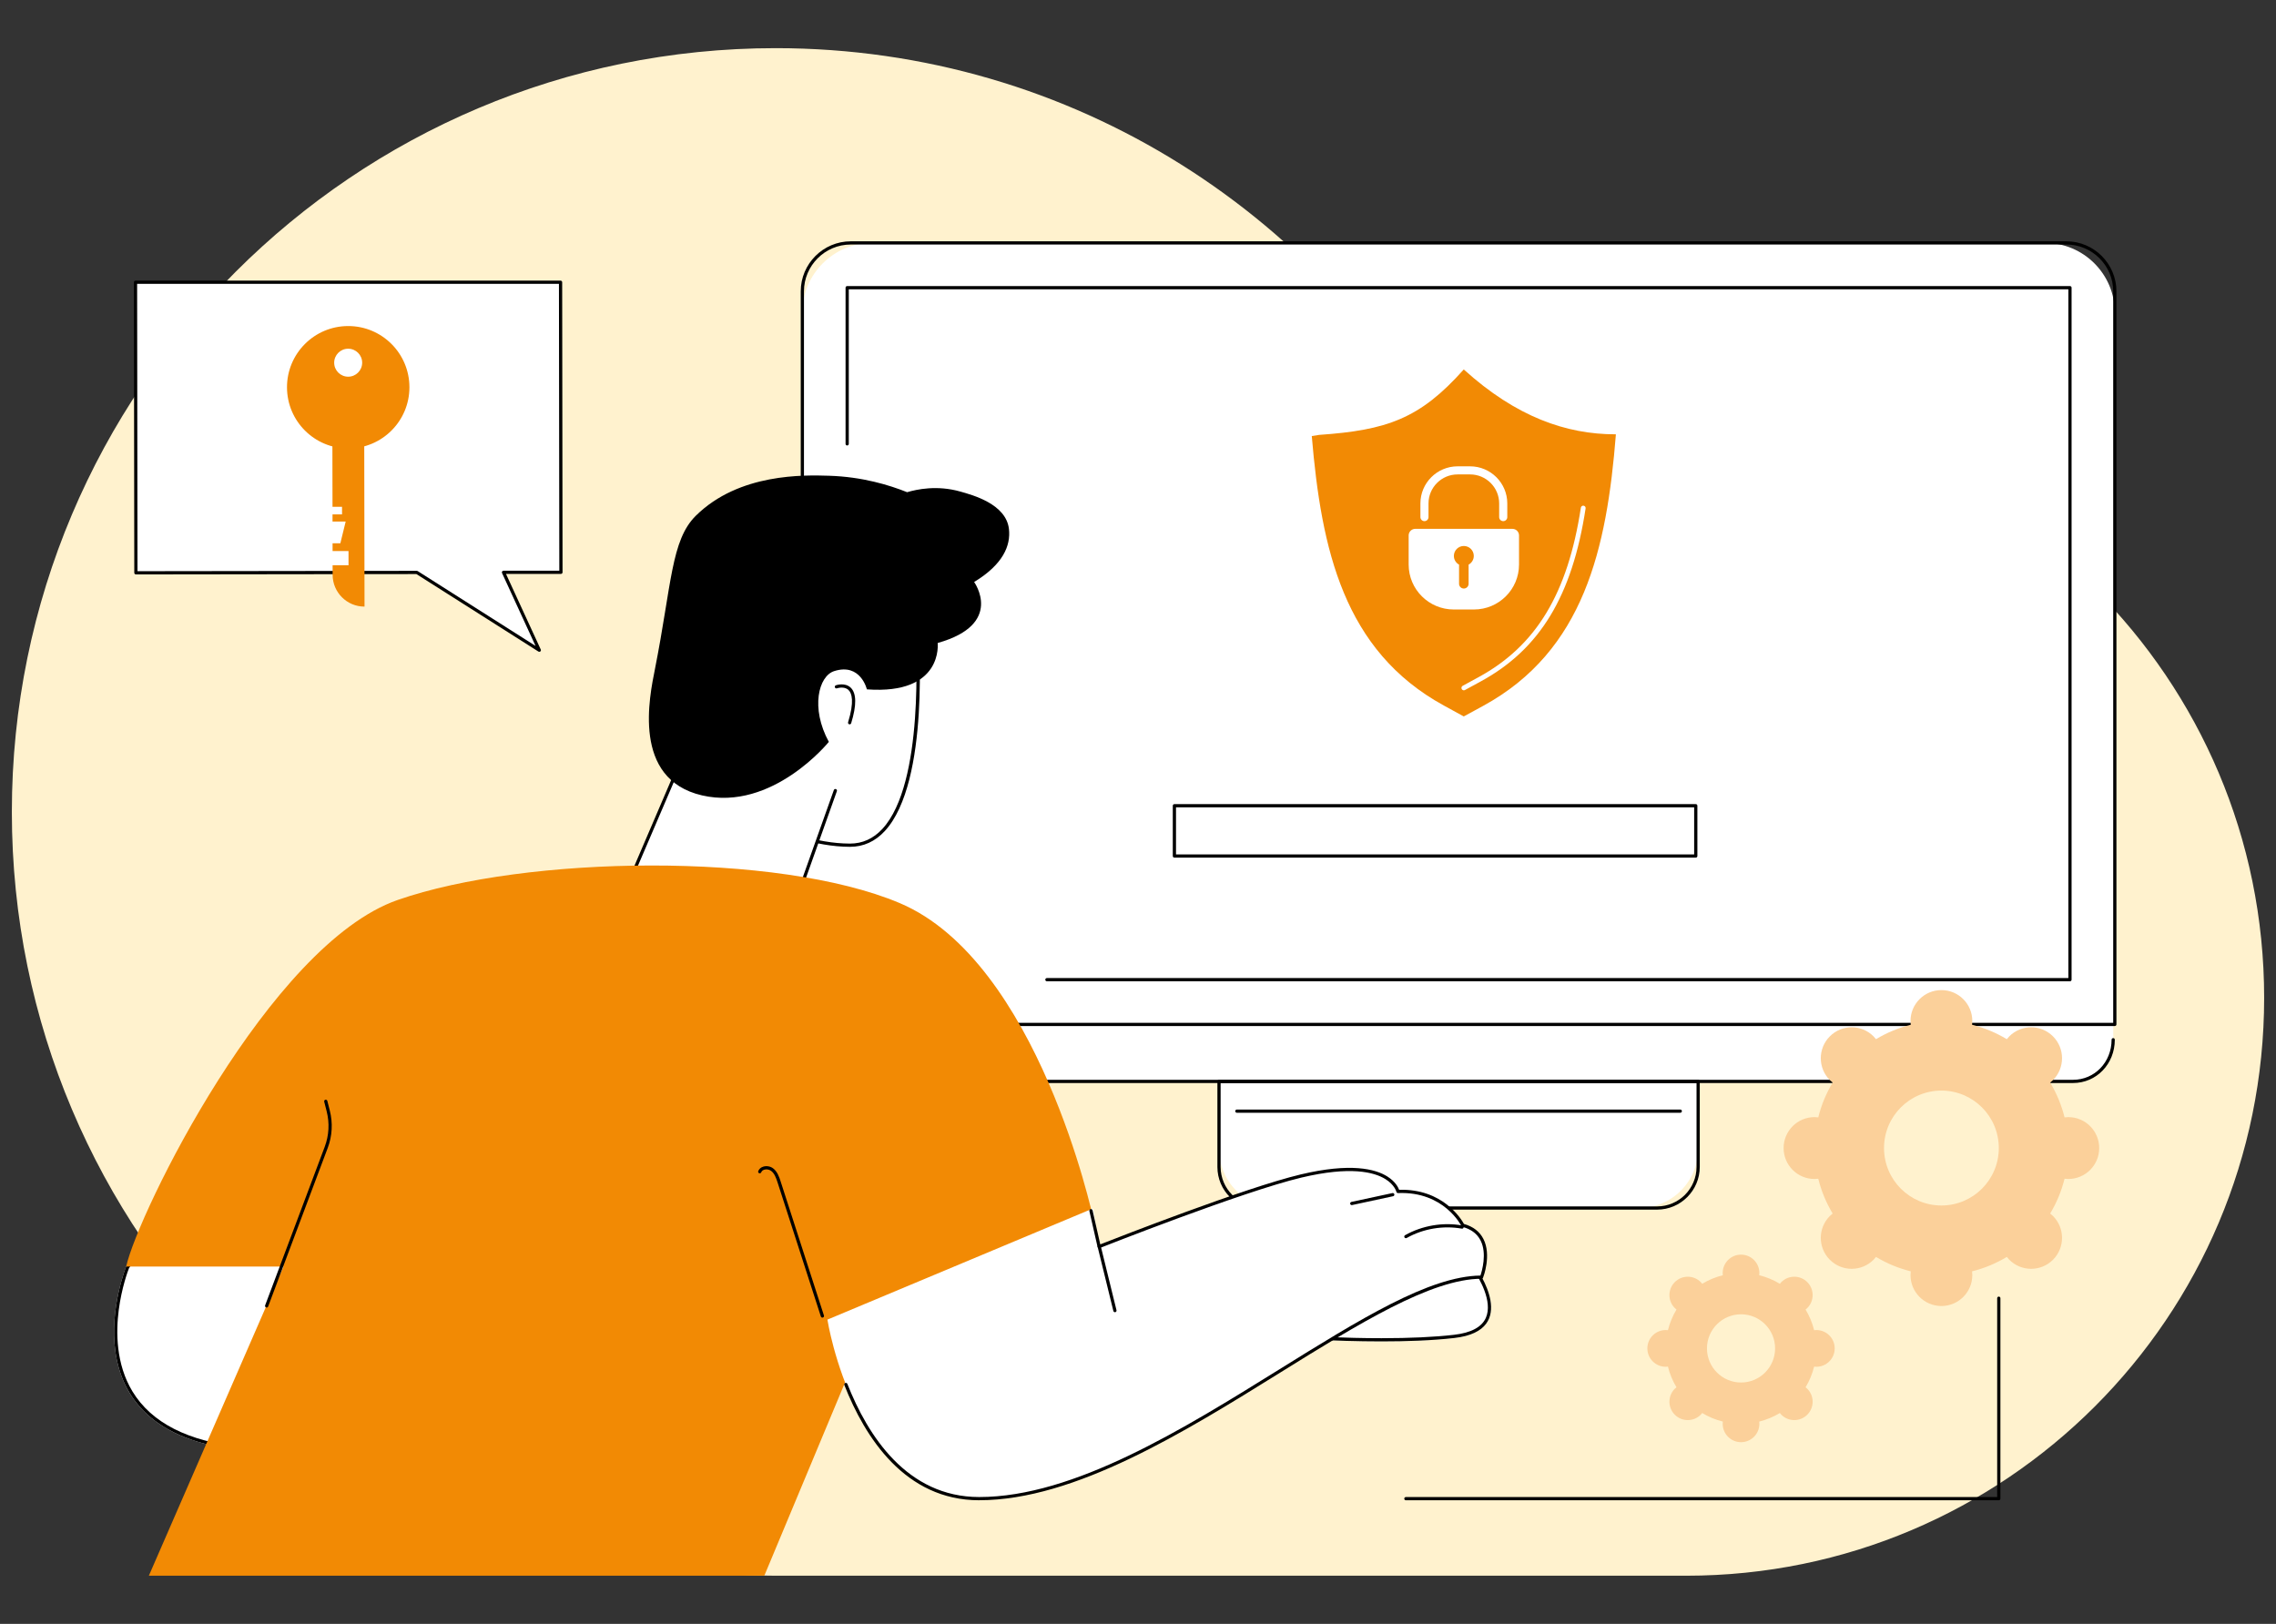
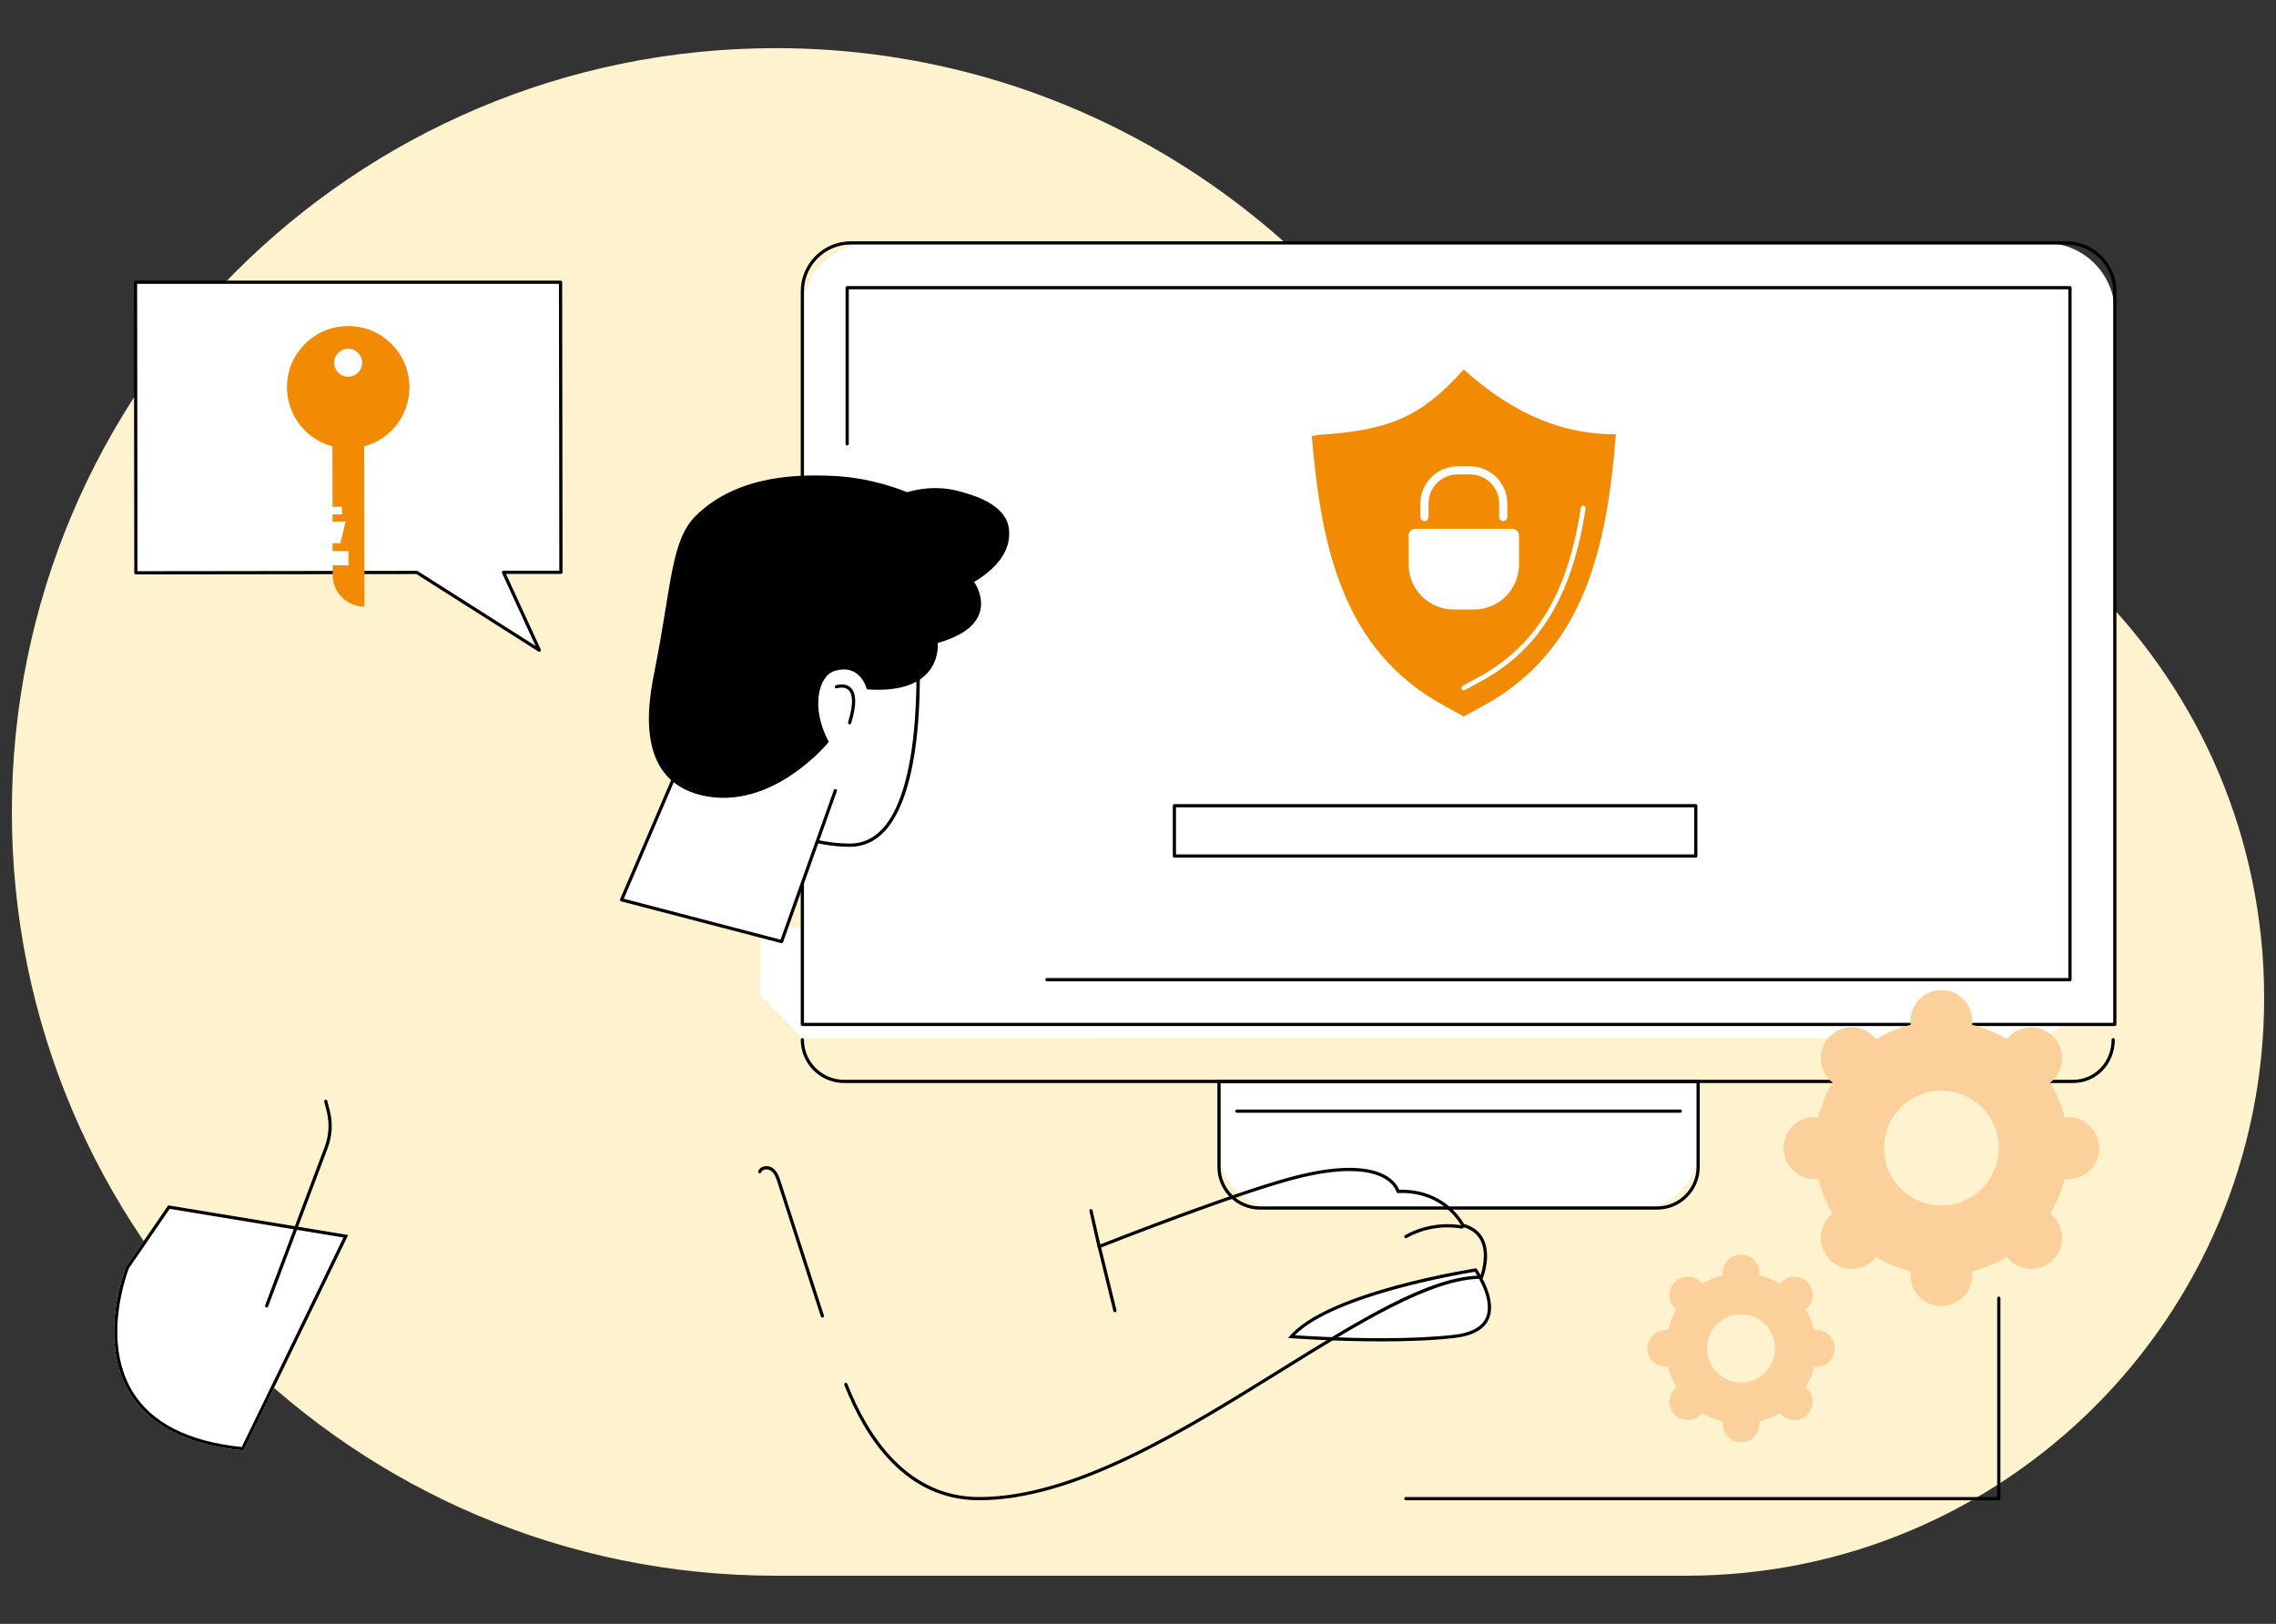
<svg xmlns="http://www.w3.org/2000/svg" id="Layer_1" data-name="Layer 1" viewBox="0 0 384 274">
  <rect x="0" y="0" width="384" height="274" fill="#333333" stroke="none" />
  <defs>
    <style>
      .cls-1 {
        fill: #fbd09a;
      }

      .cls-1, .cls-2, .cls-3, .cls-4, .cls-5, .cls-6 {
        stroke-width: 0px;
      }

      .cls-3 {
        fill: none;
      }

      .cls-4 {
        fill: #fff;
      }

      .cls-5 {
        fill: #fff2ce;
        fill-rule: evenodd;
      }

      .cls-6 {
        fill: #f28a04;
      }
    </style>
  </defs>
  <rect class="cls-3" width="384" height="274" />
  <g>
    <path class="cls-5" d="m284.492,70.858c-13.714,0-26.764,2.837-38.603,7.947C224.627,36.869,181.11,8.125,130.875,8.125,59.699,8.125,2,65.824,2,137c0,71.176,57.699,128.875,128.875,128.875h153.616c26.926,0,51.303-10.914,68.949-28.56,17.646-17.646,28.56-42.023,28.56-68.949,0-53.852-43.656-97.508-97.508-97.508" />
    <g>
      <g id="Download_software_" data-name="Download software  ">
        <g>
          <g>
-             <path class="cls-4" d="m135.371,175.162c0,3.886,3.237,7.316,7.13,7.316l207.257-.008c3.892,0,6.777-2.978,6.777-6.864v-.309l.044-11.468-221.149.018-.058,11.316Z" />
+             <path class="cls-4" d="m135.371,175.162l207.257-.008c3.892,0,6.777-2.978,6.777-6.864v-.309l.044-11.468-221.149.018-.058,11.316Z" />
            <g>
              <path class="cls-4" d="m205.669,182.469h80.838v11.394c0,5.502-4.467,9.968-9.968,9.968h-60.901c-5.502,0-9.968-4.467-9.968-9.968v-11.394h0Z" />
              <path class="cls-2" d="m279.578,204.103h-66.981c-3.97,0-7.2-3.23-7.2-7.2v-14.434c0-.15.121-.271.271-.271h80.838c.15,0,.271.121.271.271v14.434c0,3.97-3.23,7.2-7.2,7.2Zm-73.638-21.363v14.163c0,3.671,2.986,6.657,6.657,6.657h66.981c3.671,0,6.657-2.986,6.657-6.657v-14.163h-80.296Z" />
            </g>
            <g>
              <path class="cls-4" d="m147.132,40.988h197.911c6.491,0,11.761,5.27,11.761,11.761v120.104h-221.434V52.75c0-6.491,5.27-11.761,11.761-11.761Z" />
              <path class="cls-2" d="m356.805,173.125h-221.434c-.15,0-.271-.121-.271-.271V49.163c0-4.657,3.789-8.446,8.446-8.446h205.084c4.657,0,8.446,3.789,8.446,8.446v123.691c0,.15-.121.271-.271.271Zm-221.162-.543h220.891V49.163c0-4.358-3.546-7.904-7.904-7.904h-205.084c-4.358,0-7.904,3.546-7.904,7.904v123.42Z" />
            </g>
            <path class="cls-2" d="m349.241,165.574h-172.611c-.15,0-.271-.121-.271-.271,0-.15.121-.271.271-.271h172.339V48.811h-205.765v26.086c0,.15-.121.271-.271.271-.15,0-.271-.121-.271-.271v-26.357c0-.15.121-.271.271-.271h206.307c.15,0,.271.121.271.271v116.763c0,.15-.121.271-.271.271Z" />
            <path class="cls-2" d="m349.757,182.741h-207.339c-4.036,0-7.319-3.278-7.319-7.308,0-.15.121-.271.271-.271.15,0,.271.121.271.271,0,3.73,3.04,6.765,6.776,6.765h207.339c3.648,0,6.505-2.972,6.505-6.765,0-.15.121-.271.271-.271.15,0,.271.121.271.271,0,4.098-3.096,7.308-7.048,7.308Z" />
            <path class="cls-2" d="m283.495,187.759h-74.815c-.15,0-.271-.121-.271-.271,0-.15.121-.271.271-.271h74.815c.15,0,.271.121.271.271,0,.15-.121.271-.271.271Z" />
          </g>
          <g>
            <rect class="cls-4" x="198.141" y="135.951" width="87.964" height="8.49" />
            <path class="cls-2" d="m286.105,144.712h-87.964c-.15,0-.271-.121-.271-.271v-8.49c0-.15.121-.271.271-.271h87.964c.15,0,.271.121.271.271v8.49c0,.15-.121.271-.271.271Zm-87.693-.543h87.421v-7.947h-87.421v7.947Z" />
          </g>
        </g>
        <g>
          <g>
            <g>
              <path class="cls-4" d="m154.635,106.054s3.053,36.607-11.245,36.56c-11.041-.036-22.486-8.069-22.647-8.926-.161-.857-.13-23.401-.13-23.401l34.022-4.233Z" />
              <path class="cls-2" d="m143.416,142.886c-.009,0-.019-0-.028-0-5.918-.019-11.708-2.286-15.523-4.184-3.945-1.963-7.268-4.32-7.389-4.964-.161-.857-.138-21.141-.134-23.451 0-.137.102-.252.238-.269l34.022-4.233c.074-.009.147.012.205.059.057.047.093.114.099.188.088,1.052,2.061,25.866-5.621,34.188-1.633,1.769-3.607,2.666-5.867,2.666Zm-22.533-32.359c-.012,9.051.012,22.506.125,23.111.177.389,2.953,2.538,7.273,4.665,3.722,1.833,9.364,4.021,15.108,4.04,2.121.005,3.962-.831,5.495-2.491,7.091-7.682,5.7-30.677,5.5-33.493l-33.501,4.169Z" />
            </g>
            <g>
              <polygon class="cls-4" points="140.94 133.401 131.867 158.878 104.875 151.829 120.87 114.498 140.94 133.401" />
              <path class="cls-2" d="m131.868,159.149c-.023,0-.046-.003-.069-.009l-26.993-7.049c-.076-.02-.14-.072-.175-.143-.035-.071-.037-.154-.006-.226l15.996-37.331c.059-.138.218-.201.356-.143.138.059.201.219.142.356l-15.871,37.041,26.447,6.907,8.989-25.243c.05-.141.205-.215.347-.165.141.05.215.205.165.347l-9.073,25.477c-.039.11-.143.18-.255.18Z" />
            </g>
            <path class="cls-2" d="m139.87,80.275c5.656.173,10.211,1.588,13.178,2.774,1.624-.476,5.041-1.23,8.99-.103,2.025.578,7.718,2.082,8.19,6.322.311,2.791-.973,5.955-5.876,8.935,0,0,5.154,7.111-6.151,10.29,0,0,1.025,8.77-11.943,7.824,0,0-1.053-4.506-5.522-3.078-2.629.84-4.013,6.222-.897,11.939,0,0-9.513,11.776-21.397,9.03-11.884-2.746-8.851-16.712-7.94-21.319,2.833-14.322,2.708-21.731,6.897-25.869,7.298-7.208,18.285-6.872,22.47-6.745Z" />
            <g>
-               <path class="cls-4" d="m141.115,115.888s4.585-1.597,2.233,6.06l-2.233-6.06Z" />
              <path class="cls-2" d="m143.348,122.219c-.026,0-.053-.004-.08-.012-.143-.044-.224-.196-.18-.339,1.079-3.513.635-4.896.073-5.438-.729-.703-1.945-.29-1.957-.286-.142.049-.296-.026-.345-.167-.049-.141.025-.296.167-.345.063-.022,1.545-.524,2.512.408.977.942,1.001,2.956.07,5.988-.036.117-.143.192-.259.192Z" />
            </g>
          </g>
          <g>
            <g>
              <path class="cls-4" d="m217.319,225.764s16.777,1.296,28.062,0c11.285-1.296,3.695-11.765,3.695-11.765,0,0-25.565,3.889-31.757,11.765Z" />
              <path class="cls-2" d="m248.821,214.589c.701,1.062,3.087,5.007,1.873,7.765-.693,1.575-2.502,2.541-5.375,2.871-3.308.38-7.422.573-12.229.573-6.352,0-12.261-.342-14.634-.498,6.578-6.626,27.456-10.236,30.365-10.711Zm.254-.59s-25.565,3.889-31.757,11.765c0,0,7.457.576,15.771.576,4.158,0,8.529-.144,12.291-.576,11.284-1.296,3.695-11.765,3.695-11.765Z" />
            </g>
            <g>
              <path class="cls-4" d="m21.287,213.712s-11.427,28.066,19.826,31.024l17.637-36.346-30.371-5.006-7.093,10.328Z" />
              <path class="cls-2" d="m28.631,203.975l29.313,4.832-17.155,35.352c-9.021-.923-15.226-4.08-18.445-9.385-2.783-4.588-2.793-9.997-2.31-13.727.49-3.786,1.571-6.661,1.734-7.078l6.863-9.993Zm-.252-.592l-7.093,10.328s-11.427,28.066,19.827,31.024l17.637-36.346-30.371-5.006Z" />
            </g>
            <g>
              <g>
-                 <path class="cls-6" d="m25.115,265.875h103.838l18.436-44.14,37.041-16.241s-9.256-43.244-32.64-53.117c-20.57-8.685-63.092-8.043-84.699-.52-21.607,7.523-43.821,52.881-45.805,61.854h26.545l-22.717,52.164Z" />
                <path class="cls-2" d="m44.986,220.622c-.032,0-.064-.006-.095-.017-.14-.053-.211-.209-.159-.349l10.053-26.753c.724-1.926.837-3.997.328-5.991l-.413-1.618c-.037-.145.05-.293.196-.33.145-.037.293.051.33.196l.413,1.618c.537,2.102.417,4.286-.346,6.316l-10.053,26.753c-.041.109-.144.176-.254.176Z" />
              </g>
              <path class="cls-2" d="m138.752,222.324c-.115,0-.221-.073-.258-.188l-7.304-22.617c-.265-.82-.53-1.533-1.091-1.954-.306-.229-.764-.312-1.139-.204-.182.052-.421.17-.526.44-.054.14-.212.209-.351.154-.14-.054-.209-.212-.154-.351.145-.372.458-.644.883-.765.54-.154,1.172-.039,1.614.292.745.558,1.055,1.52,1.282,2.221l7.304,22.617c.046.143-.032.296-.175.342-.028.009-.056.013-.083.013Z" />
            </g>
            <g>
-               <path class="cls-4" d="m184.43,203.895l-44.831,18.768s4.696,30.197,25.594,30.209c29.082.017,65.612-37.362,84.773-37.373,0,0,2.793-7.165-3.156-8.744,0,0-2.905-6.051-10.949-5.715,0,0-1.358-6.172-16.349-2.606-10.075,2.396-34.07,11.904-34.07,11.904l-1.011-6.443Z" />
              <path class="cls-2" d="m165.212,253.143h-.019c-12.477-.007-19.25-10.574-22.734-19.438-.055-.14.014-.297.153-.352.139-.054.297.014.352.153,3.423,8.707,10.058,19.087,22.229,19.094h.019c15.977,0,34.396-11.449,50.649-21.551,13.554-8.425,25.273-15.709,33.913-15.821.252-.741,1.142-3.723.021-5.928-.574-1.13-1.602-1.898-3.054-2.284-.077-.02-.141-.073-.175-.145-.028-.059-2.935-5.885-10.694-5.561-.13.008-.248-.084-.276-.213-.002-.01-.288-1.177-1.859-2.15-1.925-1.193-5.945-2.205-14.163-.25-9.941,2.365-33.793,11.797-34.033,11.892-.073.029-.156.025-.226-.012-.07-.037-.121-.103-.138-.18l-1.377-6.056c-.033-.146.058-.292.204-.325.146-.033.291.058.325.204l1.306,5.748c2.782-1.095,24.438-9.57,33.813-11.8,8.432-2.006,12.597-.924,14.606.336,1.349.847,1.842,1.825,2.002,2.255,7.363-.212,10.482,4.928,10.938,5.762,1.548.437,2.653,1.289,3.284,2.533,1.392,2.741-.001,6.386-.061,6.54-.041.104-.141.173-.253.173-8.503.005-20.8,7.648-33.818,15.74-16.313,10.14-34.804,21.633-50.935,21.633Z" />
              <path class="cls-2" d="m188.106,221.412c-.122,0-.233-.083-.263-.207l-2.656-10.826c-.036-.146.053-.292.199-.328.145-.035.292.053.328.199l2.656,10.826c.036.146-.053.292-.199.328-.022.005-.043.008-.065.008Z" />
-               <path class="cls-2" d="m228.063,203.339c-.125,0-.238-.087-.265-.214-.032-.146.062-.291.208-.322l6.92-1.49c.145-.032.291.062.322.208.032.147-.062.291-.208.322l-6.92,1.49c-.019.004-.038.006-.057.006Z" />
              <path class="cls-2" d="m237.193,208.927c-.095,0-.187-.05-.236-.138-.074-.13-.028-.296.103-.37,2.882-1.63,6.405-2.227,9.665-1.639.147.027.245.168.219.315-.027.147-.168.245-.315.219-3.137-.567-6.527.008-9.301,1.577-.042.024-.088.035-.133.035Z" />
            </g>
          </g>
        </g>
        <g>
          <path class="cls-2" d="m337.231,253.145h-100.038c-.15,0-.271-.121-.271-.271,0-.15.121-.271.271-.271h99.767v-33.553c0-.15.121-.271.271-.271.15,0,.271.121.271.271v33.824c0,.15-.121.271-.271.271Z" />
          <path class="cls-1" d="m332.763,215.148c0-.215-.017-.425-.042-.633,2.093-.52,4.064-1.346,5.863-2.431.129.165.266.326.417.478,2.036,2.039,5.337,2.039,7.373,0,2.036-2.039,2.036-5.344 0-7.382-.152-.152-.312-.289-.477-.418,1.084-1.801,1.909-3.775,2.428-5.87.208.025.418.042.633.042,2.879,0,5.214-2.337,5.214-5.22,0-2.883-2.334-5.22-5.214-5.22-.215 0-.425.017-.633.042-.519-2.095-1.344-4.069-2.428-5.87.165-.129.325-.266.477-.418,2.036-2.039,2.036-5.344,0-7.382-2.036-2.039-5.337-2.039-7.373,0-.152.152-.288.313-.417.478-1.799-1.085-3.77-1.912-5.863-2.432.025-.208.042-.418.042-.633-0-2.883-2.334-5.22-5.214-5.22-2.879,0-5.214,2.337-5.214,5.22-0.0.215.017.425.042.633-2.093.52-4.064,1.346-5.863,2.432-.129-.165-.266-.326-.417-.478-2.036-2.039-5.337-2.039-7.373,0-2.036,2.038-2.036,5.344,0,7.382.152.152.312.289.477.418-1.084,1.801-1.909,3.775-2.428,5.87-.208-.025-.418-.042-.633-.042-2.879,0-5.214,2.337-5.214,5.22,0,2.883,2.334,5.22,5.214,5.22.215,0,.425-.017.633-.042.519,2.095,1.344,4.069,2.428,5.87-.165.129-.325.266-.477.418-2.036,2.039-2.036,5.344,0,7.382,2.036,2.039,5.337,2.039,7.373,0,.152-.152.288-.313.417-.478,1.799,1.086,3.77,1.912,5.863,2.431-.025.208-.042.418-.042.633,0,2.883,2.334,5.22,5.214,5.22,2.879,0,5.214-2.337,5.214-5.22Zm-14.896-21.436c0-5.354,4.335-9.694,9.682-9.694,5.347,0,9.682,4.34,9.682,9.694,0,5.354-4.335,9.694-9.682,9.694-5.347,0-9.682-4.34-9.682-9.694Z" />
          <path class="cls-1" d="m296.837,240.244c0-.128-.01-.253-.025-.376,1.242-.309,2.413-.799,3.48-1.443.077.098.158.193.248.284,1.209,1.21,3.168,1.21,4.377,0,1.209-1.21,1.209-3.172,0-4.382-.09-.09-.185-.172-.283-.248.644-1.069,1.133-2.241,1.441-3.485.123.015.248.025.376.025,1.709,0,3.095-1.387,3.095-3.099,0-1.711-1.386-3.099-3.095-3.099-.127 0-.252.01-.376.025-.308-1.244-.798-2.416-1.441-3.485.098-.077.193-.158.283-.248,1.209-1.21,1.209-3.172 0-4.382-1.209-1.21-3.168-1.21-4.377,0-.09.09-.171.186-.248.284-1.068-.644-2.238-1.135-3.48-1.443.015-.123.025-.248.025-.376,0-1.711-1.386-3.099-3.095-3.099-1.709-0-3.095,1.387-3.095,3.099,0,.128.01.253.025.376-1.242.309-2.413.799-3.48,1.443-.077-.098-.158-.193-.248-.284-1.209-1.21-3.168-1.21-4.377-0-1.209,1.21-1.209,3.172,0,4.382.09.09.185.172.283.248-.644,1.069-1.133,2.241-1.441,3.485-.123-.015-.248-.025-.376-.025-1.709,0-3.095,1.387-3.095,3.099,0,1.711,1.386,3.099,3.095,3.099.127,0,.252-.01.376-.025.308,1.244.798,2.416,1.441,3.485-.098.077-.193.158-.283.248-1.209,1.21-1.209,3.172,0,4.382,1.209,1.21,3.168,1.21,4.377,0,.09-.09.171-.186.248-.284,1.068.644,2.238,1.135,3.48,1.443-.015.123-.025.248-.025.376,0,1.711,1.386,3.099,3.095,3.099,1.709,0,3.095-1.387,3.095-3.099Zm-8.842-12.725c0-3.178,2.573-5.755,5.747-5.755,3.174,0,5.747,2.577,5.747,5.755,0,3.178-2.573,5.755-5.747,5.755-3.174,0-5.747-2.577-5.747-5.755Z" />
        </g>
        <g>
          <g>
            <polygon class="cls-4" points="94.638 96.564 84.946 96.572 90.988 109.709 70.33 96.59 22.926 96.652 22.863 47.623 94.574 47.623 94.638 96.564" />
            <path class="cls-2" d="m90.988,109.981c-.05,0-.101-.014-.145-.042l-20.591-13.076-47.324.061h-0c-.072,0-.141-.028-.192-.079-.051-.051-.08-.12-.08-.192l-.063-49.029c-0-.072.028-.141.079-.192.051-.051.12-.08.192-.08h71.712c.15,0,.271.121.271.271l.063,48.941c0.0.072-.028.141-.079.192-.051.051-.12.08-.192.08l-9.269.007,5.865,12.753c.05.109.023.239-.068.318-.051.044-.114.067-.178.067Zm-20.658-13.661c.052,0,.102.015.145.042l19.882,12.626-5.658-12.302c-.039-.084-.032-.182.018-.26.05-.078.136-.125.228-.125l9.42-.008-.063-48.399H23.134l.063,48.486,47.132-.061h0Z" />
          </g>
          <g>
            <path class="cls-6" d="m58.803,95.371l-.004-2.392-2.686.005-.002-1.315,1.312-.002.899-3.664-2.218.004-.002-1.213,1.607-.003-.002-1.28-1.607.003-.022-12.388,5.373-.009.051,29.238c-2.967.005-5.377-2.396-5.382-5.363l-.003-1.616,2.686-.005Z" />
            <path class="cls-6" d="m48.422,65.361c.01,5.704,4.642,10.32,10.346,10.31,5.704-.01,10.32-4.642,10.31-10.346-.01-5.704-4.642-10.32-10.346-10.31-5.704.01-10.32,4.642-10.31,10.346Zm7.96-4.156c-.002-1.304,1.053-2.363,2.357-2.365,1.304-.002,2.363,1.053,2.365,2.357.002,1.304-1.053,2.363-2.357,2.365-1.304.002-2.363-1.053-2.365-2.357Z" />
          </g>
        </g>
      </g>
      <path class="cls-6" d="m246.962,120.886l-3.363-1.841c-16.886-9.246-20.666-26.319-22.28-45.471l1.249-.195c11.399-.795,16.98-2.705,24.393-11.041,8.849,8.018,17.299,10.944,25.584,10.944l.082.017c-1.53,19.304-5.379,36.535-22.411,45.814l-3.255,1.773Z" />
      <path class="cls-4" d="m246.976,116.478c-.143,0-.282-.076-.356-.211-.107-.196-.035-.442.162-.549l2.679-1.46c9.72-5.296,15.043-14.114,17.258-28.594.034-.221.242-.373.461-.339.221.034.373.24.339.461-2.257,14.754-7.707,23.754-17.671,29.182l-2.679,1.46c-.062.033-.128.049-.193.049Z" />
      <g>
        <path class="cls-4" d="m255.169,89.233h-16.39c-.616,0-1.115.498-1.115,1.113v4.908c0,4.19,3.405,7.587,7.606,7.587h3.409c4.2,0,7.606-3.397,7.606-7.587v-4.908c0-.614-.499-1.113-1.115-1.113Z" />
        <path class="cls-4" d="m253.619,87.934c-.378,0-.684-.306-.684-.683v-2.305c0-2.699-2.202-4.896-4.908-4.896h-2.105c-2.706,0-4.908,2.196-4.908,4.896v2.305c0,.377-.306.683-.684.683-.378,0-.684-.306-.684-.683v-2.305c0-3.452,2.816-6.261,6.277-6.261h2.105c3.461,0,6.277,2.809,6.277,6.261v2.305c0,.377-.306.683-.684.683Z" />
-         <path class="cls-6" d="m248.654,93.801c0-.926-.752-1.676-1.68-1.676-.928,0-1.68.75-1.68,1.676,0,.634.353,1.186.874,1.471v3.23c0,.444.361.804.806.804.445,0,.806-.36.806-.804v-3.23c.521-.285.874-.836.874-1.471Z" />
      </g>
    </g>
  </g>
</svg>